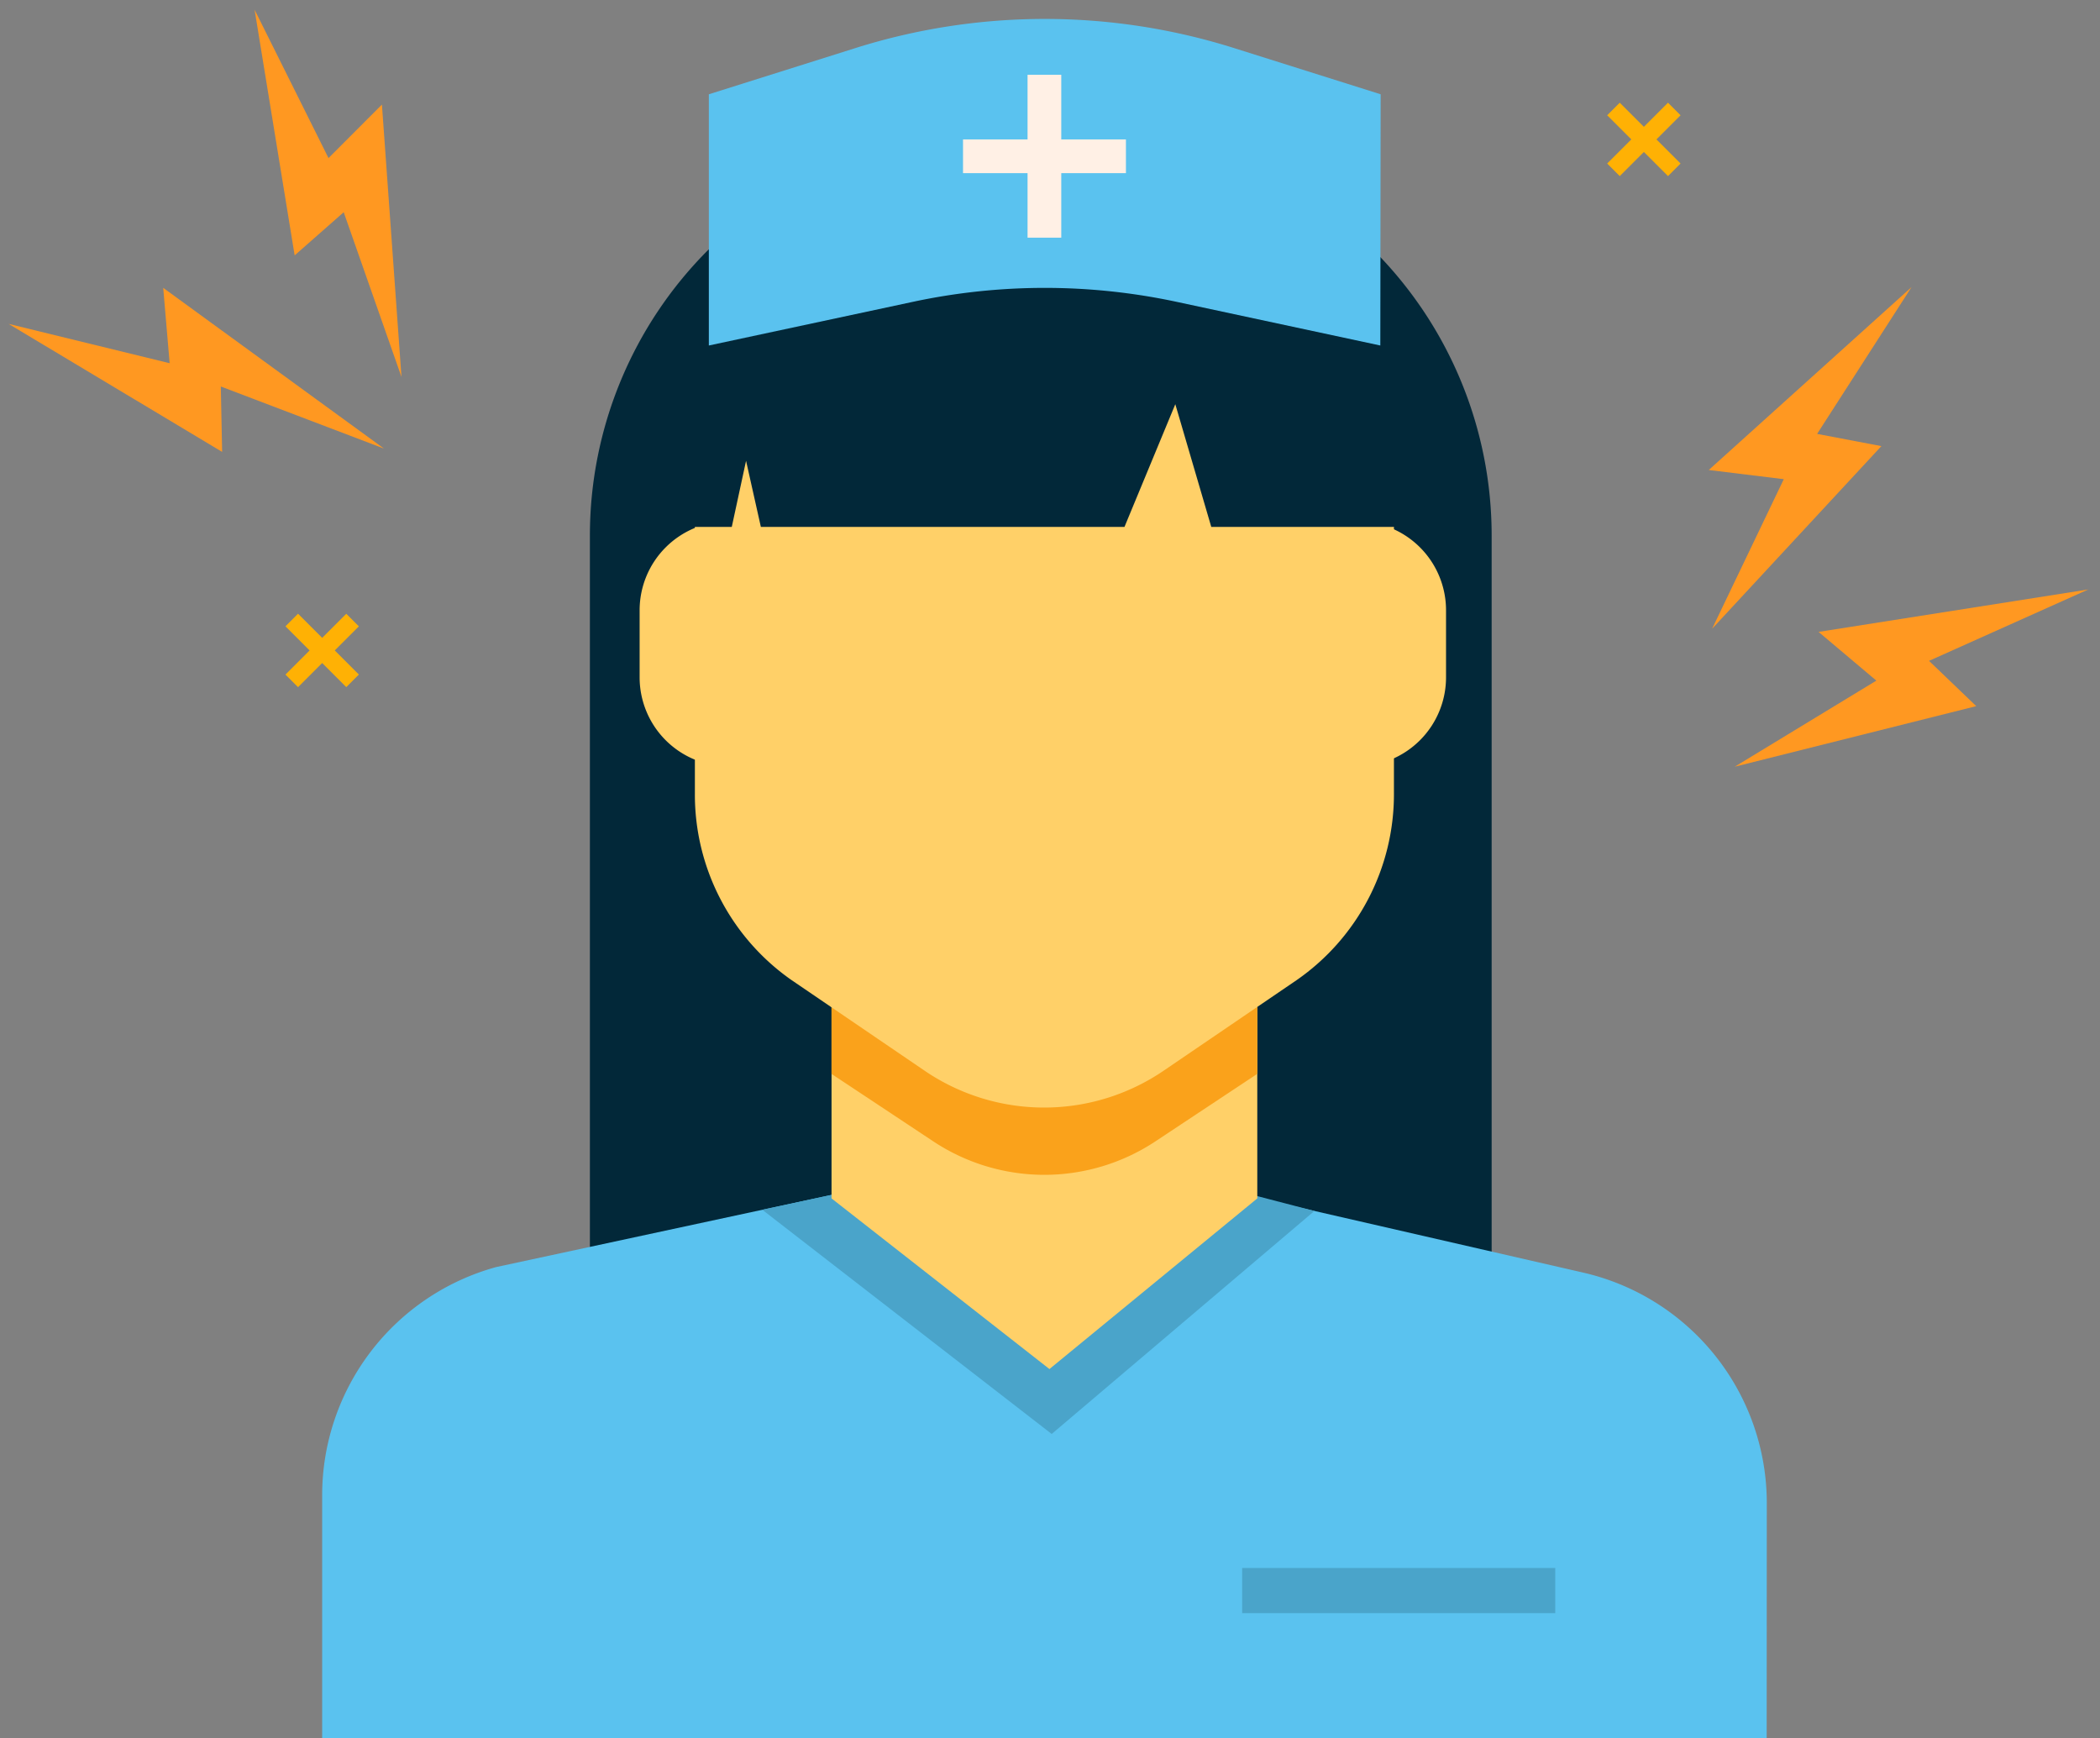
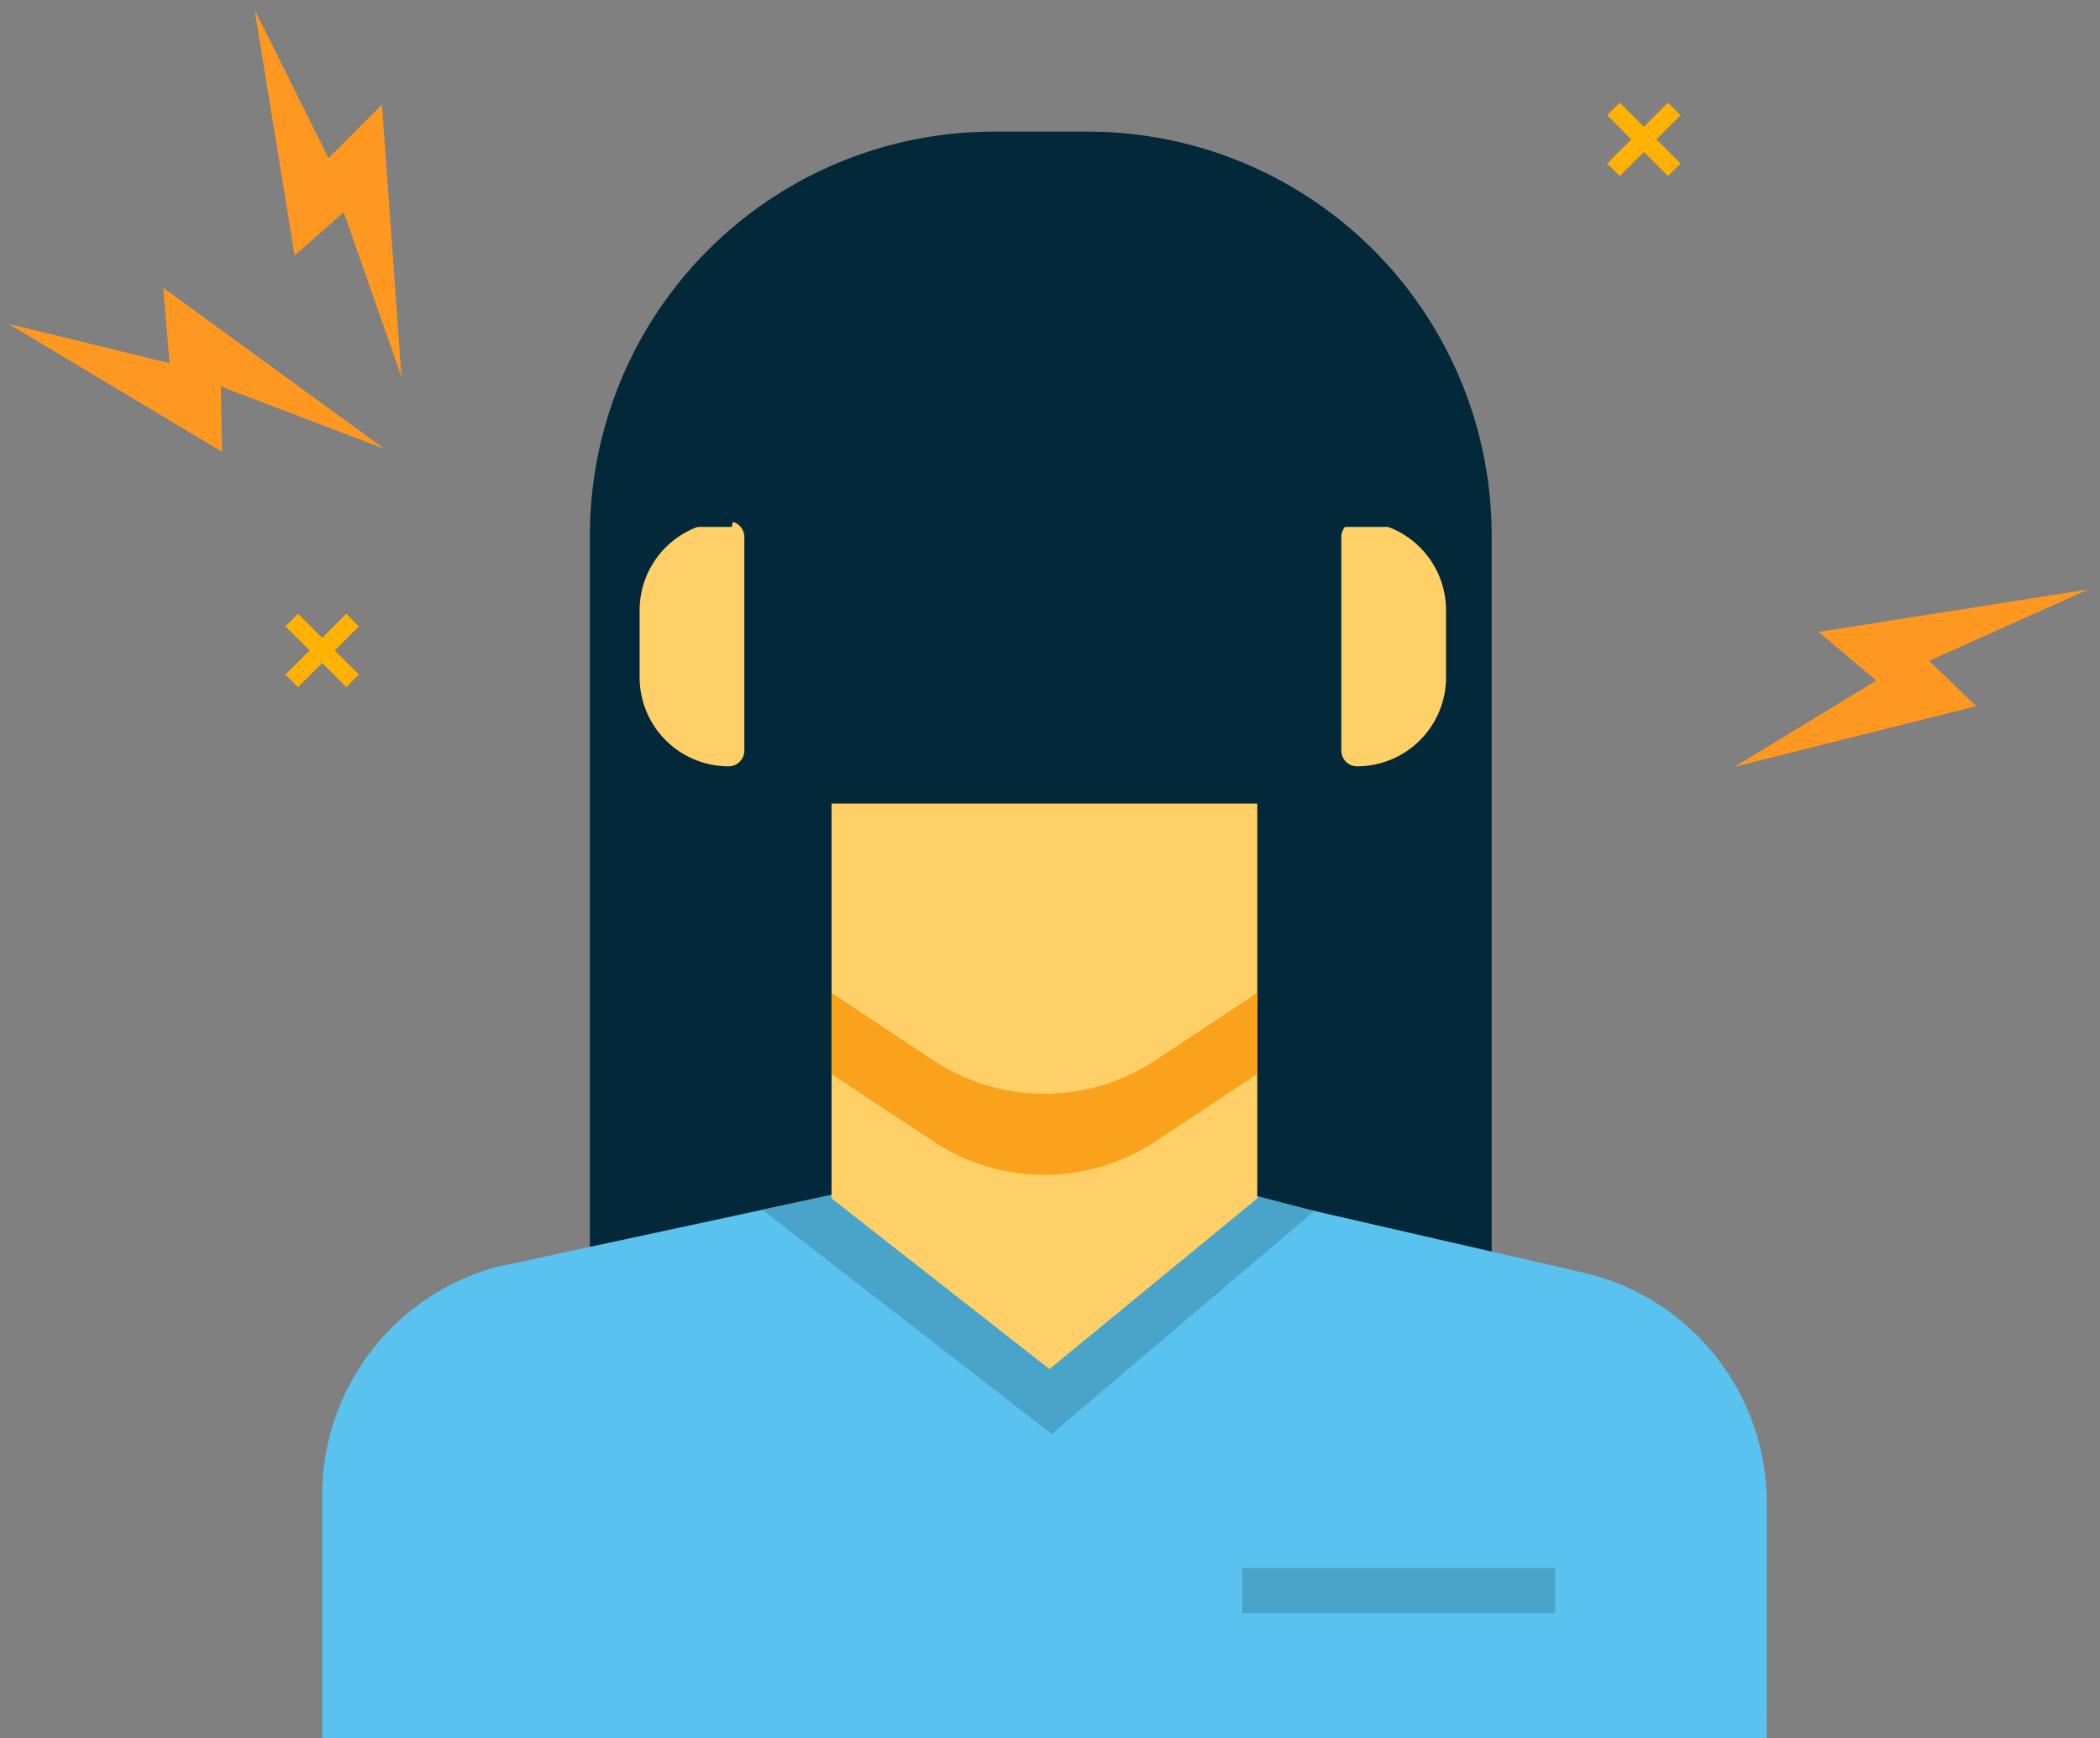
<svg xmlns="http://www.w3.org/2000/svg" viewBox="0 0 317.65 262.93">
  <rect x="0" y="0" width="317.65" height="262.93" fill="#808080" stroke="none" />
  <defs>
    <style>.cls-1{fill:#022839;}.cls-2{fill:#5ac2ef;}.cls-3{fill:#4aa4ca;}.cls-4{fill:#ffd068;}.cls-5{fill:#faa21b;}.cls-6{fill:#fff0e5;}.cls-7{fill:#ff9821;}.cls-8{fill:#ffb104;}</style>
  </defs>
  <g id="Illustrations">
    <path class="cls-1" d="M150.32,19.91h14.23A61.09,61.09,0,0,1,225.63,81V192.3a0,0,0,0,1,0,0H89.23a0,0,0,0,1,0,0V81a61.09,61.09,0,0,1,61.09-61.09Z" />
    <path class="cls-2" d="M267.23,262.93H48.73V226.17a35.8,35.8,0,0,1,26.34-34.52L158,173.8l81.47,18.69a35.78,35.78,0,0,1,27.78,34.88Z" />
    <polygon class="cls-3" points="115.31 182.99 132.19 179.35 157.98 200.9 186.6 179.99 198.82 183.17 159.08 216.9 115.31 182.99" />
    <polygon class="cls-4" points="190.18 121.55 190.18 181.27 158.74 207.08 125.78 181.27 125.78 121.55 190.18 121.55" />
    <path class="cls-5" d="M190.18,150.17v12.26l-15.41,10.21a30.41,30.41,0,0,1-33.6,0l-15.39-10.2V150.18l15.39,10.2a30.41,30.41,0,0,0,33.6,0Z" />
-     <path class="cls-4" d="M196.12,148.26l-20,13.62a32.1,32.1,0,0,1-36.37,0l-20-13.62A34.21,34.21,0,0,1,105.11,120V76.82c0-26.28,20.68-47.58,46.18-47.58h13.38c25.51,0,46.18,21.3,46.18,47.58V120A34.21,34.21,0,0,1,196.12,148.26Z" />
    <path class="cls-4" d="M110.21,78.85h0a2.38,2.38,0,0,1,2.38,2.38v32.3a2.38,2.38,0,0,1-2.38,2.38h0a13.46,13.46,0,0,1-13.46-13.46V92.31a13.46,13.46,0,0,1,13.46-13.46Z" />
    <path class="cls-4" d="M216.35,78.85h0a2.38,2.38,0,0,1,2.38,2.38v32.3a2.38,2.38,0,0,1-2.38,2.38h0a13.46,13.46,0,0,1-13.46-13.46V92.31a13.46,13.46,0,0,1,13.46-13.46Z" transform="translate(421.62 194.76) rotate(180)" />
    <path class="cls-1" d="M100.05,79.7h10.64l2.16-10,2.24,10h55l7.69-18.56,5.44,18.56h32.64s-5-54.09-57.85-54.09S100.05,79.7,100.05,79.7Z" />
-     <path class="cls-2" d="M208.79,52.26,178,45.66a95.34,95.34,0,0,0-39.94,0l-30.84,6.6v-38l22.21-7a95.25,95.25,0,0,1,57.2,0l22.21,7Z" />
-     <rect class="cls-6" x="155.43" y="11.31" width="5.1" height="24.64" />
-     <rect class="cls-6" x="155.43" y="11.31" width="5.1" height="24.64" transform="translate(181.62 -134.34) rotate(90)" />
    <rect class="cls-3" x="187.89" y="237.17" width="47.36" height="6.83" />
    <polygon class="cls-7" points="38.51 1.47 44.57 38.63 51.99 32.1 60.73 57.02 57.77 15.82 49.69 23.91 38.51 1.47" />
    <polygon class="cls-7" points="1.3 48.99 33.6 68.35 33.4 58.46 58.08 67.85 24.69 43.54 25.66 54.94 1.3 48.99" />
    <polygon class="cls-7" points="262.4 115.97 298.93 106.81 291.79 99.96 315.88 89.16 275.08 95.58 283.82 102.95 262.4 115.97" />
-     <polygon class="cls-7" points="258.98 95.1 284.58 67.48 274.86 65.63 289.14 43.43 258.47 71.09 269.82 72.48 258.98 95.1" />
    <rect class="cls-8" x="47.39" y="91.88" width="2.69" height="13.01" transform="translate(83.84 -5.64) rotate(45)" />
    <rect class="cls-8" x="47.39" y="91.88" width="2.69" height="13.01" transform="translate(152.76 133.49) rotate(135)" />
    <rect class="cls-8" x="247.31" y="14.58" width="2.69" height="13.01" transform="translate(87.74 -169.65) rotate(45)" />
    <rect class="cls-8" x="247.31" y="14.58" width="2.69" height="13.01" transform="translate(439.39 -139.83) rotate(135)" />
  </g>
</svg>